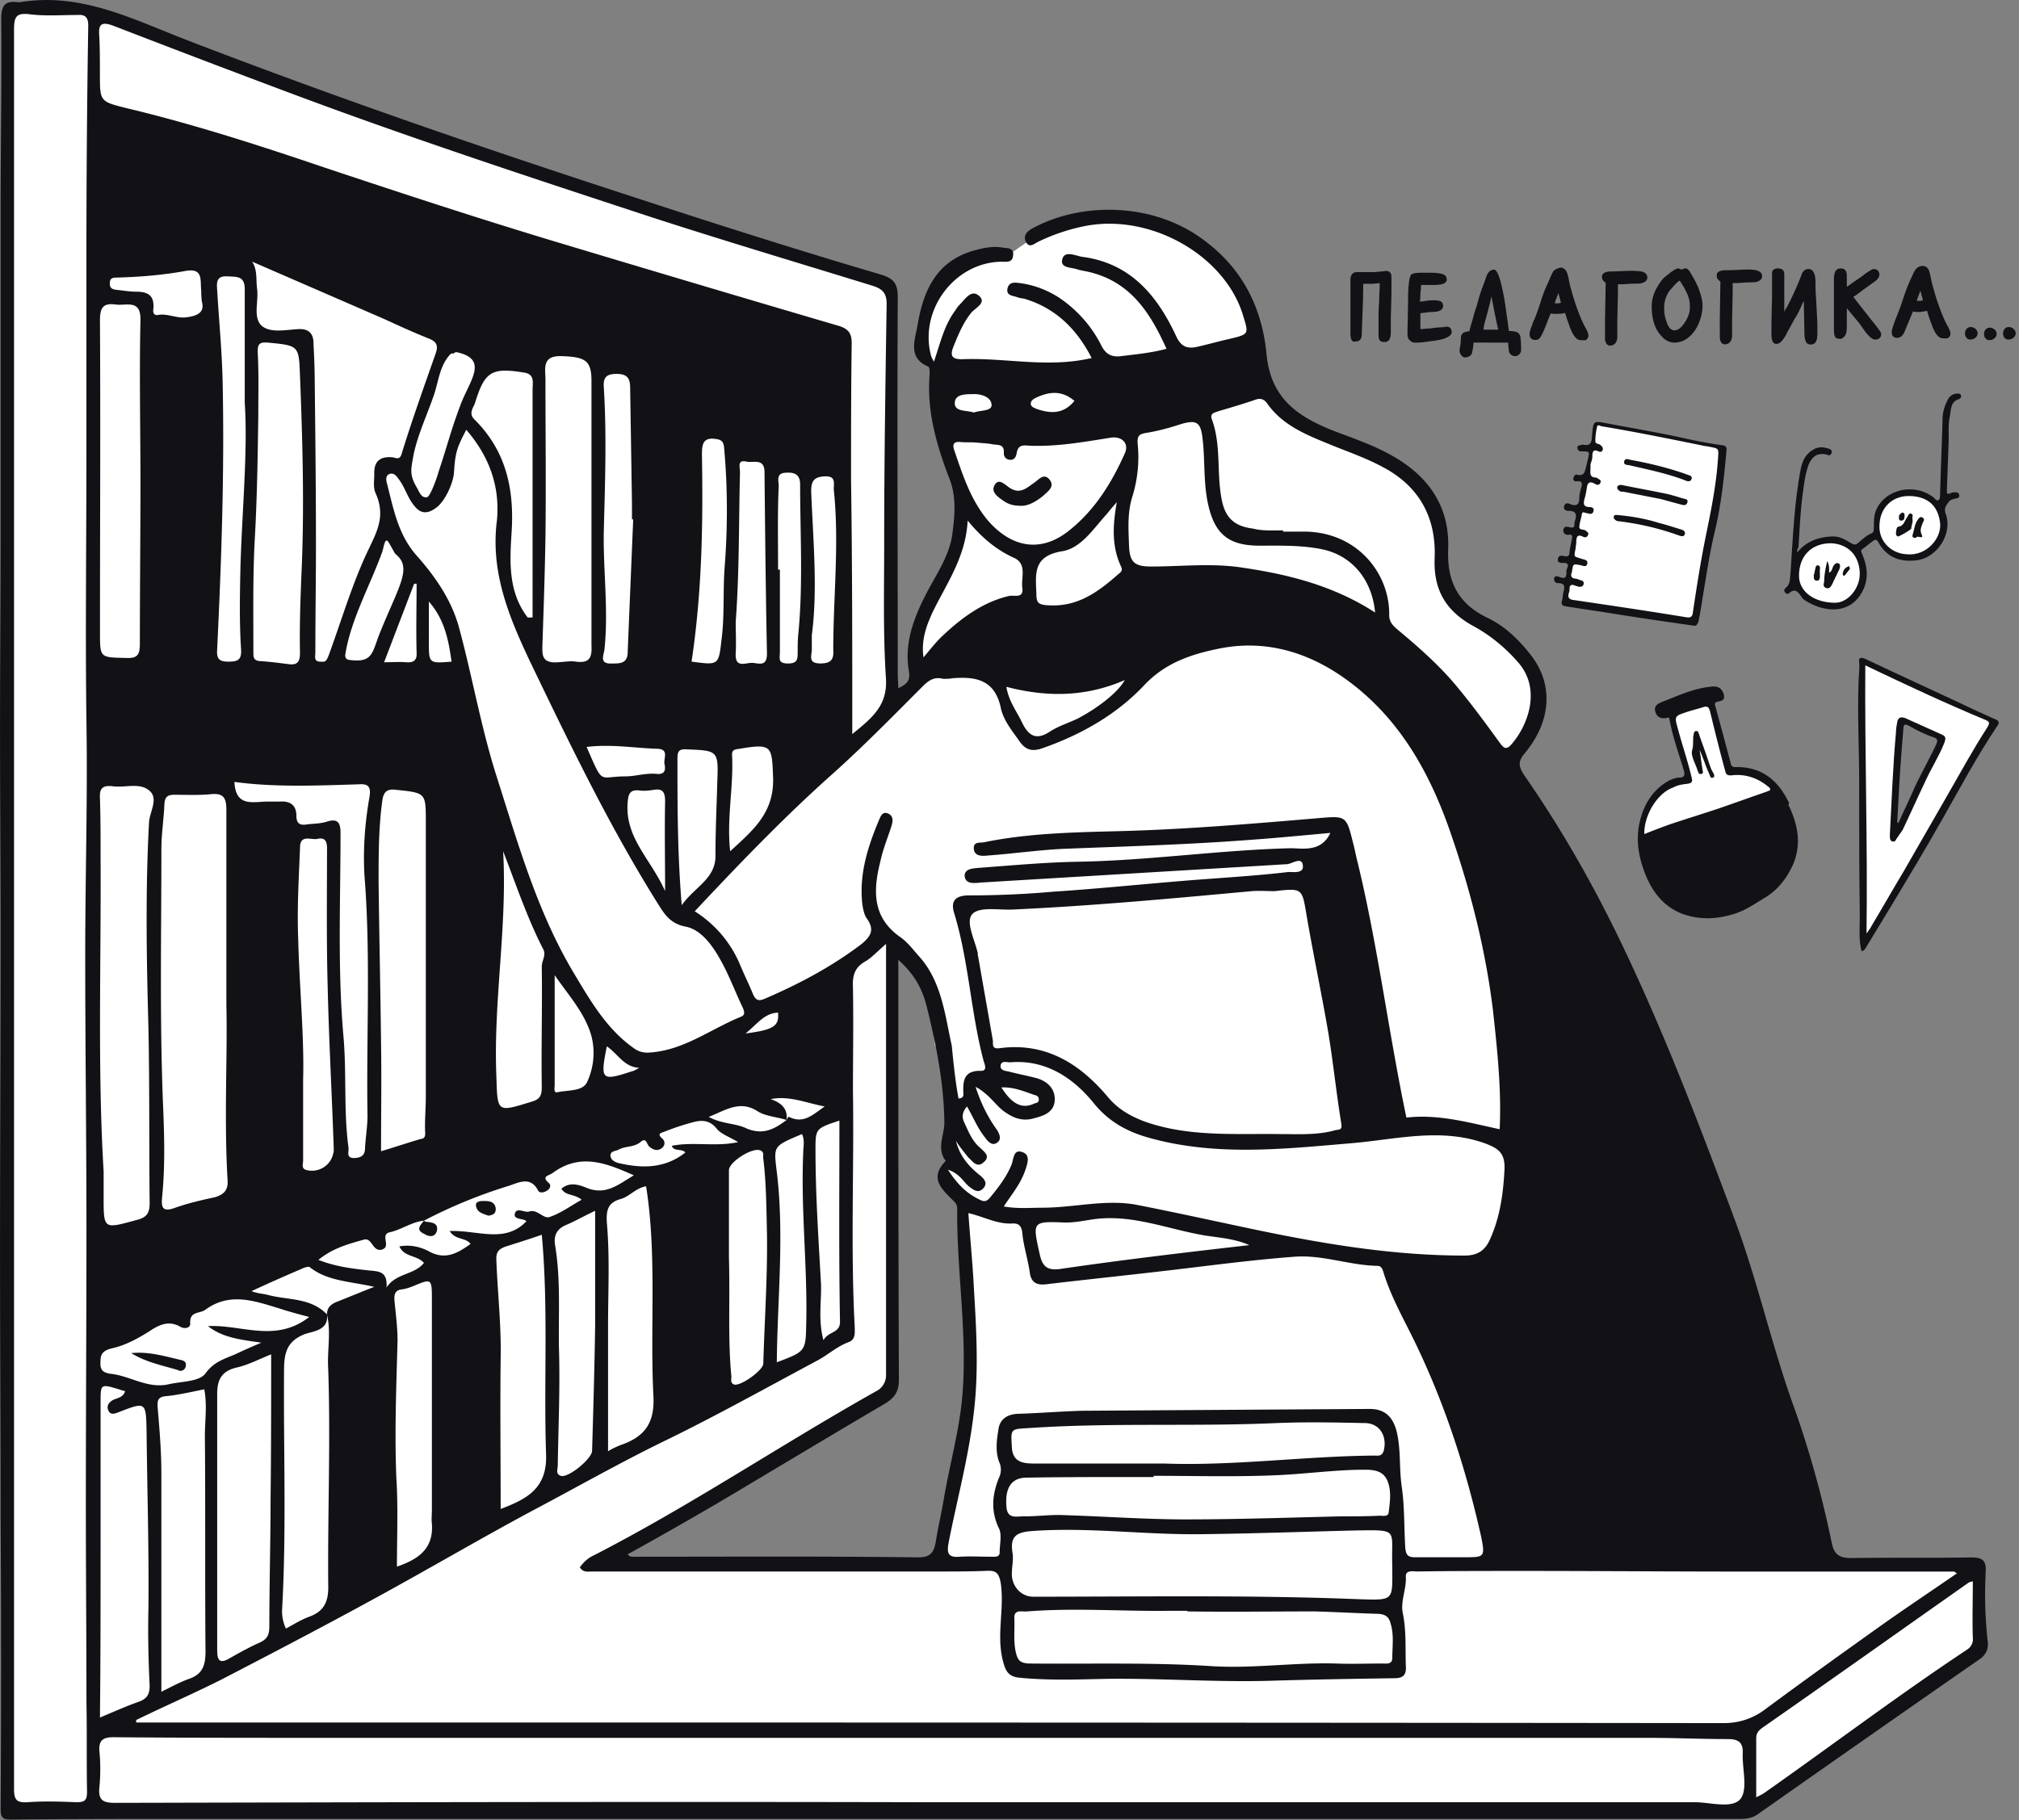
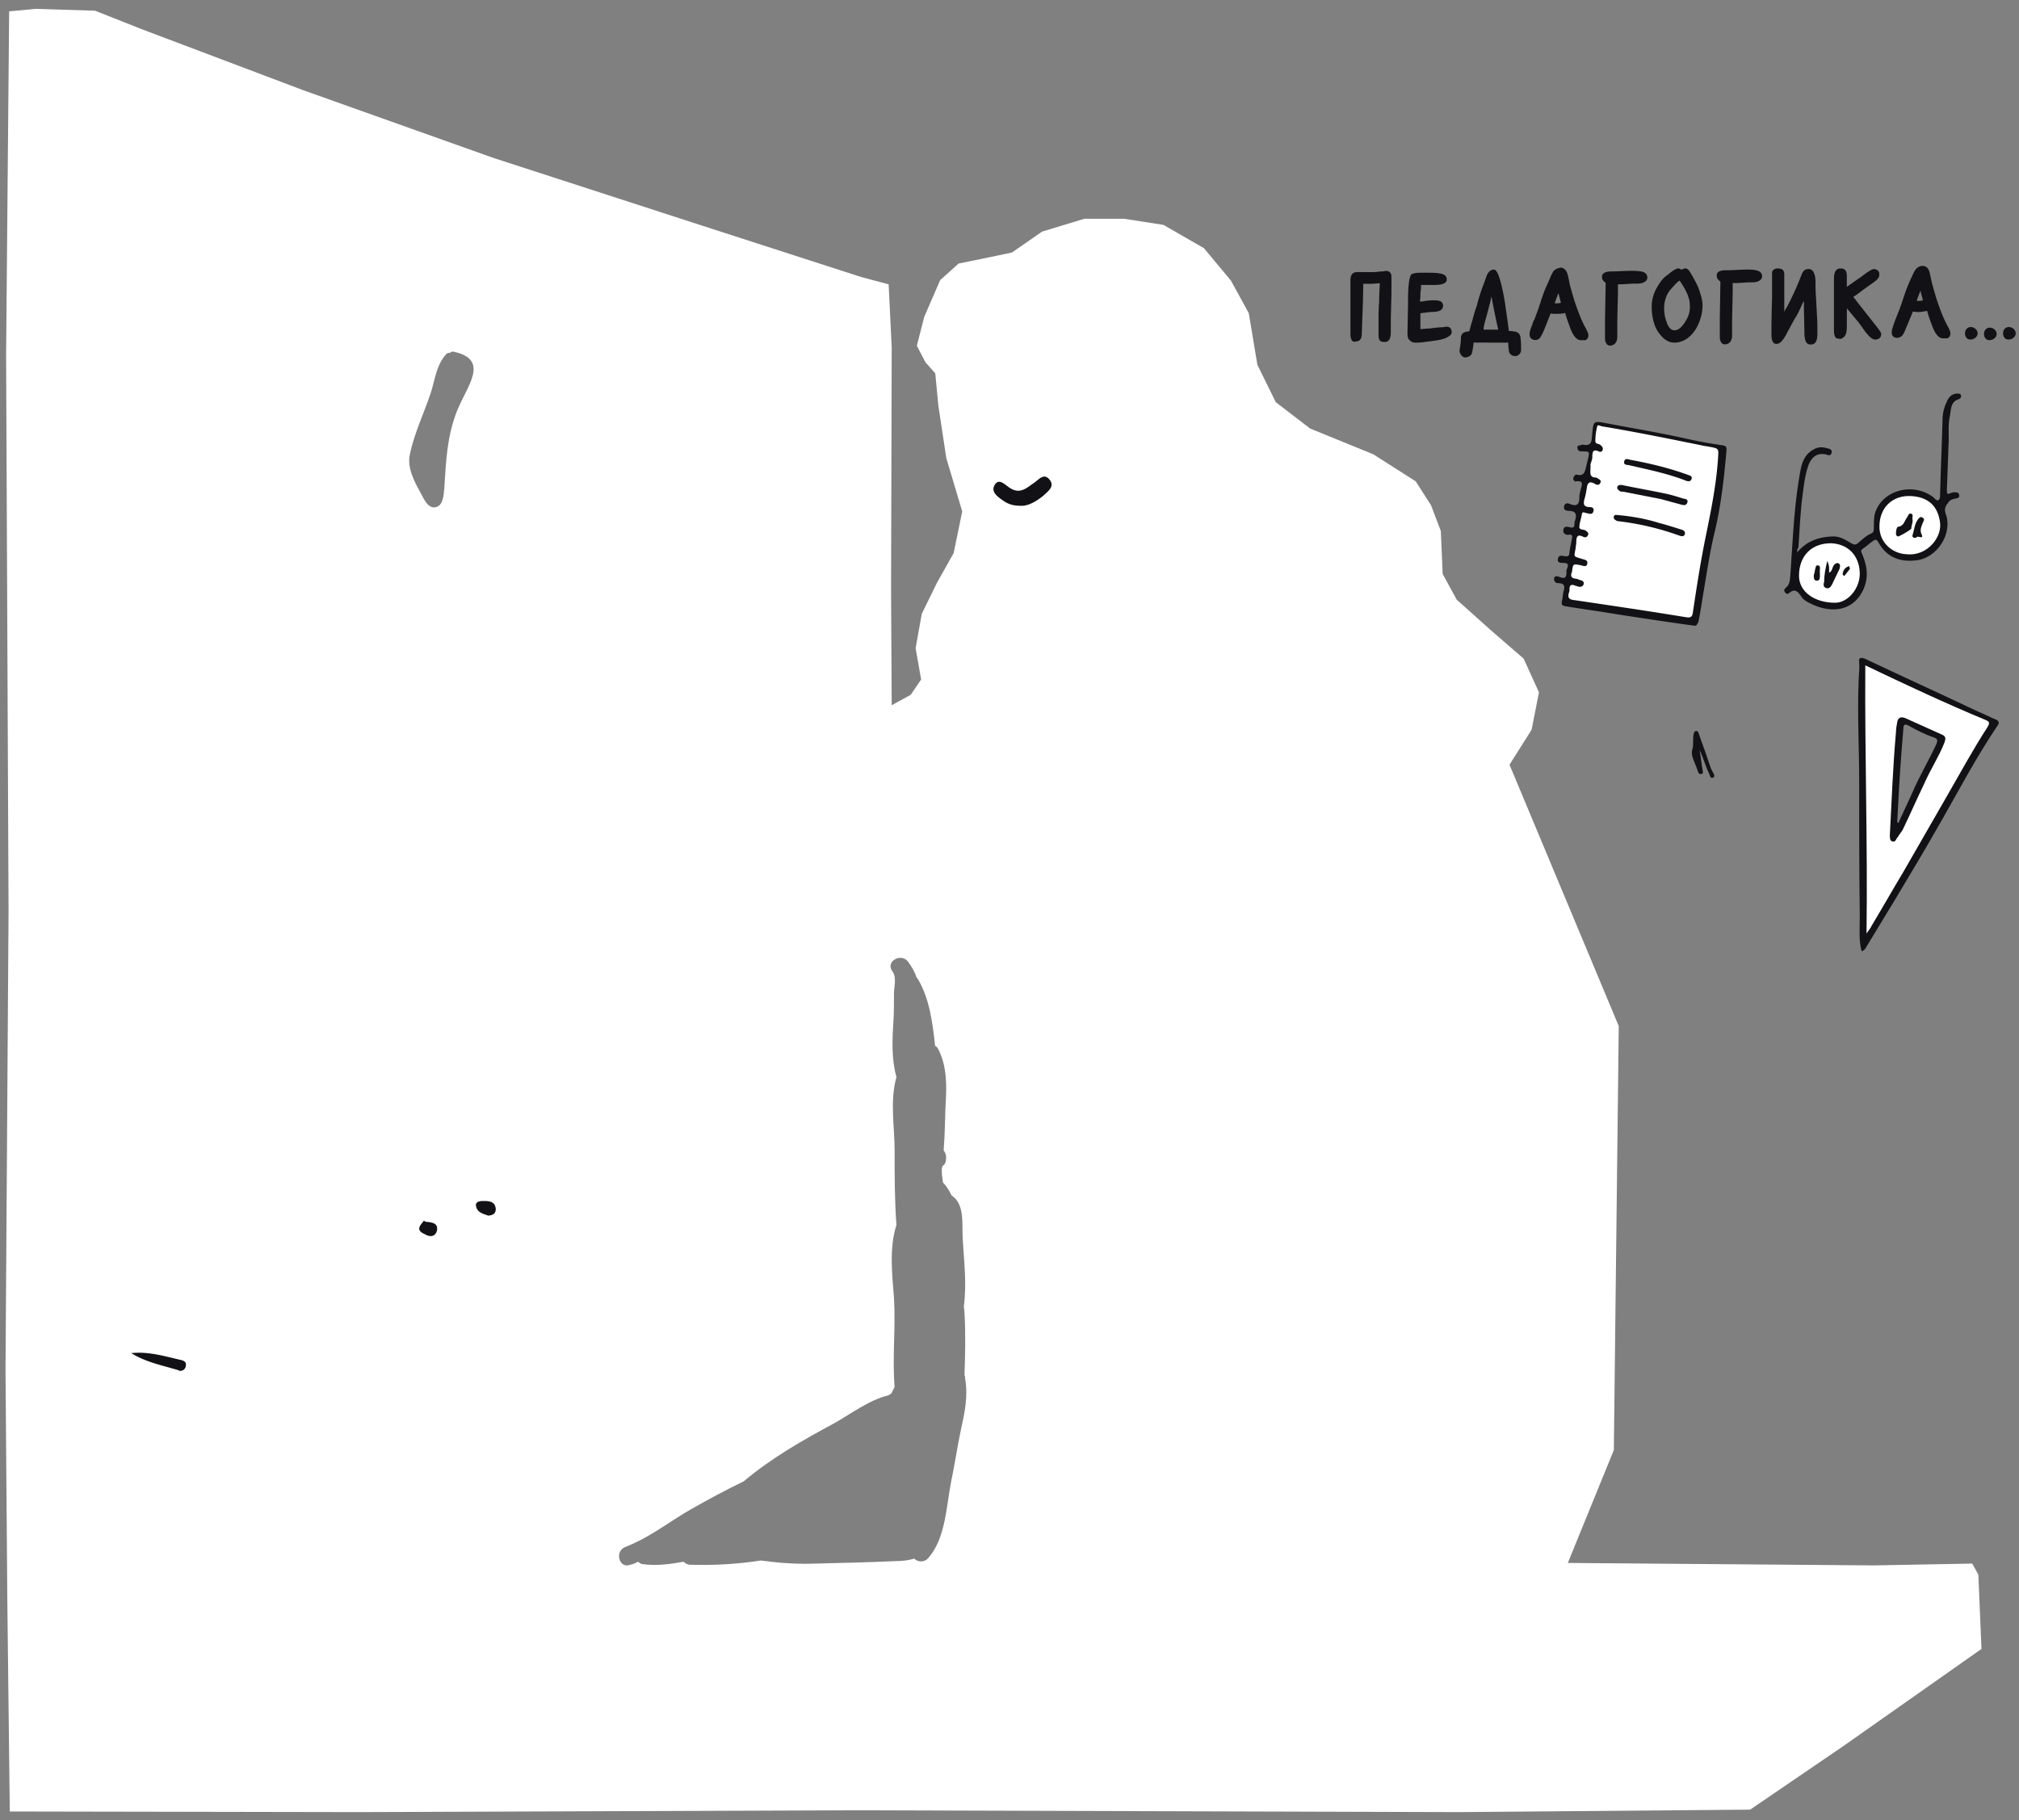
<svg xmlns="http://www.w3.org/2000/svg" width="641" height="578">
  <rect width="100%" height="100%" fill="#808080" stroke="none" />
  <g fill="none">
    <path fill="#FFF" d="M628.097 500.008l-1.948-3.507-31.176.579-97.214-.78 14.608-35.852 1.56-134.625-34.684-82.995 7.014-11.1 2.339-11.881-4.866-10.711-10.132-8.763-11.101-9.932-4.476-8.184-.58-13.639-3.117-8.184-4.865-7.593-13.44-8.574-20.064-8.183-10.911-8.373-5.846-11.88-2.728-16.368-5.645-10.322-8.573-10.321-12.86-7.405-12.47-1.948h-12.66l-13.44 4.086-9.542 6.625-7.404 1.559-9.542 1.948-5.845 5.256-5.067 11.69-2.338 9.153 2.728 5.256 3.118 3.507.968 10.132 2.528 16.757 5.066 16.947-2.728 13.25-5.255 9.352-4.866 9.932-1.948 10.912 1.748 9.932-3.307 4.865-6.035 3.307-.2-36.431.2-77.15-.969-20.064-8.762-2.338-50.65-16.368-66.05-21.433-60.202-21.434-51.04-19.284-15.254-6.035-18.895-.579-8.373.78L1.937 112.7l.78 176.713-.969 145.537.58 73.642.778 66.628 111.054.2 156.448-.579 192.68.579 92.347-.78 29.417-20.063 44.036-30.976-.99-23.594zM145.125 130.416c-3.307 8.373-3.508 16.167-4.087 24.941-.189 1.948-.39 5.066-2.527 5.645-2.528.78-3.897-2.527-4.866-4.287-2.138-3.897-4.476-8.183-3.507-12.47 1.358-6.625 4.476-13.05 6.625-19.485 1.358-4.287 1.748-8.763 4.865-12.27.39-.39.78-.58 1.17-.39.39-.39.779-.579 1.358-.39 11.49 2.54 4.086 10.912.969 18.706zm159.944 323.608c-1.17 5.455-1.949 11.1-3.118 16.556-1.559 7.984-1.748 18.116-7.404 24.351-1.17 1.17-3.118 1.17-4.287 0-1.948.58-3.897.78-5.845.78-8.373.39-16.757.578-25.13.779-4.866.2-9.743 0-14.609-.58-.968-.2-1.948-.2-3.117-.389-7.405 1.17-14.998 1.559-22.402 1.359-.78 0-1.56-.39-2.138-.97-4.287.78-8.574 1.36-12.86.78-.58 0-1.17-.39-1.56-.78-.779.39-1.558.78-2.527.97-3.507 1.358-5.066-4.287-1.558-5.645.968-.39 1.948-.78 2.727-1.17 6.425-2.917 12.081-7.404 18.316-10.911 5.456-3.118 10.912-6.035 16.557-8.763 8.763-7.404 18.706-13.05 28.838-18.505 4.866-2.728 11.1-7.404 16.946-8.763.39-.2.78-.39.97-.579l.188-.2.97-1.949c-.78-9.353.389-18.895-.201-28.247-.58-7.594-1.56-15.778.779-23.182-.579-7.794-.579-15.777-.579-23.571 0-7.794-1.559-15.778.579-23.382-1.559-5.646-1.358-11.691-.969-17.337.19-3.117.19-6.034.19-9.152 0-2.338.968-5.255-.58-7.204-2.137-3.117 2.918-5.845 5.067-2.917 1.169 1.559 2.138 3.307 2.728 5.066.189.19.39.39.579.78 3.507 6.034 4.476 13.639 5.255 20.843.39.19.78.579.969.969 2.917 5.645 2.728 12.08 2.338 18.315-.19 4.476-.19 9.153-.58 13.83 0 .2.19.389.19.389.39.579.58 1.17.58 1.748v.58c0 .968-.39 1.948-1.17 2.337 0 .39-.2.58-.2.969v.39c0 1.358.2 2.728.39 3.897 1.168 1.169 1.948 2.527 2.727 4.086 4.087 2.728 3.307 8.373 3.508 13.44.39 7.203 1.358 14.418.39 21.622 0 .78.2 1.559.2 2.338.39 6.625.2 13.25 0 19.674.2.39.2.78.2 1.17.991 5.466-.178 10.922-1.347 16.178z" />
-     <path fill="#FFF" d="M142.196 109.183c-2.527 2.917-6.424 13.64-7.593 17.147-1.359 4.086-4.476 12.66-5.846 16.946-1.559 4.677 1.949 9.542 3.697 14.608 0 .19 2.917 6.625 5.456 5.456-2.339.969 3.897-1.748 4.476-2.917 1.169-1.948.779-16.946 1.358-19.674.78-4.087 7.204-20.454 8.573-24.35 1.96-4.488-2.906-5.078-10.12-7.216z" />
-     <path fill="#111116" d="M631.015 520.852a136.117 136.117 0 01-.58-21.823c.201-3.697-1.168-4.476-4.676-4.476-12.66.2-25.33 0-37.99.2-3.897 0-5.456-1.17-6.235-4.866-2.917-14.218-6.814-28.448-11.691-42.277-7.405-20.264-11.88-41.308-19.485-61.372-11.101-29.807-22.403-59.424-36.242-88.061-8.763-18.116-18.706-35.463-30.197-52.02-1.748-2.728-2.138-4.286.2-7.014 8.574-10.322 9.153-22.213 1.56-31.566-3.697-4.677-8.184-8.963-13.64-11.49-9.152-4.477-12.66-11.491-12.27-21.624.579-14.608-7.204-24.35-19.674-30.786-5.256-2.728-10.912-4.676-16.557-6.814-11.301-4.476-20.064-10.132-21.434-24.35-1.358-14.42-7.404-27.08-19.874-36.243-15.978-12.08-38.97-12.27-54.547-3.697-1.748.97-2.918 2.339-1.949 4.287 1.17 2.138 2.728.39 4.086-.19 4.866-2.337 10.133-4.085 15.588-5.065 20.655-3.508 43.257 9.742 49.092 28.058 1.948 6.425 2.338 6.425-4.287 7.983-3.507.78-6.814 1.749-10.322 2.528-2.917.579-4.865 0-6.424-3.307-6.035-13.05-14.608-23.382-30.007-25.33-2.138-.39-5.645-2.138-6.235.968-.58 2.728 3.117 2.338 5.066 3.118.78.19 1.748.39 2.728.579 13.64 2.917 20.064 12.86 25.33 24.551-5.066 1.358-9.742 1.748-14.419 2.338-2.917.39-4.865-.579-6.235-3.307-3.117-6.235-7.794-11.49-13.64-15.387-3.696-2.339-7.793-3.897-12.08-4.476-1.559-.19-3.507-.58-4.086 1.558-.58 2.528 1.748 2.339 3.117 2.918.58.189 1.359.39 1.949.39 10.132 2.917 16.946 9.742 21.623 18.894-14.03 3.307-27.469-.189-41.108.39-2.917 0-4.087-.78-2.728-4.086 1.559-3.897 3.117-7.594 5.645-10.712 1.358-1.558 4.866-3.117 2.527-5.255-2.527-2.338-4.476.969-6.235 2.728-.78.78-1.169 1.559-1.748 2.338-3.307 4.677-4.476 10.132-6.424 15.778-.39-.78-.78-1.359-.97-2.138-3.696-14.42 7.595-29.417 22.403-29.618 1.559 0 3.507.39 3.697-1.948.39-2.528-1.949-2.338-3.307-2.528-3.307-.579-6.625.19-9.932 1.17-11.691 3.696-15.388 13.25-17.147 23.771-.78 4.476-3.117 10.133 3.508 12.86.39.19.39 1.56.39 2.339-.97 11.69 2.137 22.402 6.234 33.124 2.339 5.846 1.749 11.88.97 17.726-.97 7.204-5.457 13.25-8.574 19.485-3.897 7.594-6.625 15.388-5.256 23.772.58 3.117-.39 4.287-3.307 5.645l-.189-4.086c0-39.94-.2-79.878 0-119.817 0-4.086-.78-6.034-5.255-7.404-26.5-7.794-52.8-16.167-78.91-24.74-47.342-15.388-94.296-31.566-140.86-49.481C42.668 6.369 25.91-2.594 6.236.724h-.39C1.76.144.39 1.504.39 5.979.579 26.043.2 45.918.2 65.793V169.24c0 20.655-.189 41.309-.189 61.952 0 22.213.19 44.426.19 66.627 0 33.125-.19 66.439-.19 99.552 0 28.248.19 56.496.19 84.755.189 30.786.189 61.372 0 92.147 0 2.917.578 3.507 3.306 3.507 18.706-.2 37.412-.2 56.106-.2h493.105c1.949 0 3.897-.39 5.456-1.559 23.571-16.556 46.953-32.924 70.525-49.291 2.126-1.593 2.705-3.541 2.316-5.88zM484.12 498.839c22.992 0 46.174.2 69.166.2h67.017c.2 0 .39.19.97.58-8.185 5.645-16.368 11.1-24.352 16.757-12.27 8.762-24.55 17.536-36.632 26.5-3.897 2.917-8.373 4.286-13.049 4.286-166.77-.2-333.54-.2-500.309-.2h-3.696v-.78c8.762-4.286 17.725-8.183 26.688-12.66 16.557-8.573 33.314-17.336 49.682-26.299 16.757-9.152 33.314-18.895 50.07-27.858 13.25-7.014 26.3-14.419 39.75-21.043 16.947-8.184 33.314-17.337 50.071-26.3 3.307-1.748 6.235-4.476 9.932-5.845 2.138-.78 1.948-2.728 1.948-4.476-1.358-25.13-.189-50.071-.579-75.012 0-11.101.19-22.013 0-33.125-.2-3.897.58-6.424 4.087-8.373 1.948-1.169 3.696-3.117 6.424-5.455v136.952a5.63 5.63 0 01-3.117 5.066c-30.197 16.946-59.034 36.431-89.81 52.208-1.748.78-3.117 2.138-4.286 3.697.968 1.748 2.527 1.358 3.897 1.358h109.494c5.256 0 10.322 0 15.588-.2 3.118-.2 4.087.579 4.677 4.086 1.169 8.373-1.559 16.557.78 24.941.779 2.917 1.747 4.476 4.865 4.866 9.353.968 18.895.579 28.248.39 17.536-.2 35.262 1.169 52.799.578 12.86-.39 25.52-.578 38.38-.779 2.917 0 3.696-1.358 3.507-3.897-.2-5.456.2-11.1-.969-16.757-.78-3.697 1.17-7.594.969-11.49-.2-2.339 2.338-1.749 3.696-1.749 11.302-.167 22.792-.167 34.094-.167zM76.348 179.708c-.19 8.762-.39 17.726.19 26.5.189 3.306-.97 3.896-4.087 3.896-3.118 0-3.697-1.169-3.507-3.897 1.358-28.247 2.338-56.306 1.748-84.554-.19-9.931-1.17-19.674-1.748-29.617-.19-2.527-.19-4.476 3.307-4.287 2.917.19 5.455-.189 5.455 4.087v36.042c.98 15.209-.78 33.325-1.358 51.83zm96.824-59.224c0-3.307-1.17-7.404 4.676-7.404 7.984.19 9.932 1.358 9.932 7.794v83.975c.19 3.697-.39 5.846-4.866 5.255-2.338-.39-5.066.39-7.593.19-3.507-.39-3.118-3.118-3.118-5.456.39-11.301.78-22.792.969-34.294.2-16.746 0-33.303 0-50.06zm18.516 48.513c.39-15.388.969-30.787 0-46.174-.189-3.118.969-4.087 4.087-4.087 3.117 0 4.286 1.17 4.286 4.287.2 12.47.39 24.74.58 37.022v4.865h.389c-.58 14.03-1.17 28.059-1.748 42.088 0 3.697-2.338 3.697-5.066 3.697-4.087.189-2.528-2.728-2.338-4.287 1.369-12.47-.39-24.941-.19-37.411zm17.147 68.776c3.697.2 1.748 3.118 2.138 4.866.39 1.748.19 3.307-2.338 3.117-3.508-.39-6.815.78-10.133.78-8.573 0-6.814 3.117-12.27-9.353 7.984-.969 15.388.39 22.603.59zm2.327 45.194c-4.476-10.132-12.86-16.946-11.88-28.247.2-2.728.78-4.087 3.897-3.697 1.358.19 2.917 0 4.287-.2 3.117-.58 3.696.968 3.696 3.696-.19 9.164 0 18.127 0 28.448zm-2.717 3.318c2.339 3.697 4.087 7.015 9.353 7.984 4.677.968 8.184 5.645 10.711 10.132 2.918 5.066 4.866 10.522 7.405 15.777.39 1.17.78 2.138-.78 2.728-9.542 3.897-17.926 10.522-28.637 11.301-1.949.2-3.697-.189-5.256-1.358-8.573-6.035-13.64-14.809-18.894-23.571-11.691-19.485-17.726-40.919-24.552-62.341-5.066-15.778-7.794-31.956-12.08-47.733-2.339-8.574-7.405-15.978-13.44-22.792-6.034-6.814-7.404-15.198-9.542-23.382-.189-.969-.189-2.138.97-2.528 1.168-.39 1.948.39 2.527 1.17 2.527 3.117 2.917 6.235 5.645 9.352 1.559 1.748 3.507 2.528 6.625.19 2.728-1.949 5.455-7.794 5.645-11.302.39-6.625 1.169-8.183 3.897-13.439 7.204 8.373 10.711 17.726 9.742 28.638-2.138 16.367 3.697 30.586 10.522 45.005 12.47 25.898 24.941 51.807 40.14 76.17zm14.408-141.84c0-3.117.2-5.645 4.287-5.066 1.748.19 2.527.78 2.728 2.528 1.169 12.66 1.169 25.52.2 38.19-.579 7.594 0 15.199-.968 22.792-.97 8.373-.78 8.373-9.543 7.204 3.296-21.812 3.686-43.824 3.296-65.648zm4.877 103.839c-.2 7.594-.579 15.388-.579 23.182.2 7.593-6.625 10.132-10.711 15.977-1.359-16.367-1.359-31.365-1.359-46.363 0-2.527.39-3.307 3.118-3.118 9.72.39 9.92.39 9.531 10.322zm38.959 171.457c0 3.697-3.697 2.917-5.255 5.846-1.749-6.625-.58-12.27-.78-17.927-.78-14.029-1.748-28.247-1.748-42.477 0-6.814 0-6.814 7.594-9.353 0 21.623-.2 42.867.189 63.911zm-16.167-65.08c-.19-.2-.58.58-.78.969.38-3.686-1.748-5.445-5.066-6.614 5.846-1.17 11.101 1.17 17.147 2.338-3.696 2.528-6.625 5.645-11.301 3.307zm-4.086 15.978c-.78-6.814-.58-6.814 8.183-10.522.969 1.948.39 4.086.39 6.035-.78 17.926 1.358 35.852.969 53.767-.2 9.153 0 9.153-9.353 12.66.2-20.832 2.539-41.486-.19-61.94zm-9.743-42.466c3.697-2.918 5.846-6.425 10.322-6.625.39 4.286-1.359 5.455-10.322 6.625zm3.897 24.74c2.528 1.559 6.024 1.748 9.141 2.728-3.897 2.917-7.393 4.854-12.648 2.717-3.507-1.748-7.794-1.359-12.08-3.697 5.455-2.138 9.93-5.456 15.587-1.748zm-9.163 46.174v-27.468c0-2.728 7.794-7.594 10.132-6.236 1.169.58.579 1.56.78 2.528.968 7.983.968 15.777 1.168 23.772.2 13.828-.78 27.468-1.169 41.308 0 2.138-7.404 7.404-9.353 6.625-1.169-.58-.779-1.559-.779-2.528-1.17-11.902-.39-23.783-.78-38.001zm-13.83-33.125c-6.624 5.256-14.028 5.067-21.433 3.307-1.169-.39-2.138-.968-2.338-2.137-.19-1.749 1.748-1.56 2.728-2.138 2.138-1.17 4.866-.58 7.015-2.528 1.748-1.358 1.748 1.17 2.727 1.748.97.78 2.138 1.359 3.508.58 1.358-.78 1.559-2.339.39-3.308-1.749-1.558-.19-1.748.779-2.137a76.956 76.956 0 018.763-2.918c2.727-.779 5.455-.968 7.794 1.949 1.358 1.748 4.286 2.728 6.814 4.287-7.204 1.558-14.219-.19-21.044 1.169.59 1.937 3.129.768 4.298 2.126zm-24.94 22.213c-.19-3.696.2-6.235 4.287-7.404 2.917-.78 4.865-3.507 8.183-4.086 3.508 22.213 1.17 44.615 2.339 66.828.39 8.763-3.118 12.86-10.522 15.387-1.359.58-2.728 1.17-3.897 1.949V420.91c0-10.911.59-21.823-.39-32.735zm-15.198 39.94c-.19-10.712.579-21.624-1.17-32.346-.578-3.118.19-5.456 3.508-6.814 2.728-1.17 5.456-2.728 9.152-4.476v36.431c-.19 13.25-.579 26.5-.968 39.75 0 2.527-7.594 8.762-9.932 7.983-1.748-.579-.969-2.138-.969-3.307.19-12.481.768-24.751.379-37.222zm8.963-50.851c-2.338-.969-5.456-2.138-8.184.2 1.358 2.338 4.086 1.559 6.424 3.507-3.507 1.949-6.624 4.287-10.132 5.456-1.948.78-3.897-2.527-6.424-1.748-1.559.58-4.087-1.559-4.677.78-.39 1.948 2.918 1.358 3.697 2.338-6.814 7.204-15.588 2.728-24.35 3.117 1.747 2.918 5.065 1.949 6.624 4.087-4.086 2.917-7.983 5.255-13.25 2.338-2.917-1.559-6.235-2.138-9.353-1.559 1.56 3.507 5.646 2.728 7.795 5.255-3.118 3.897-8.763 3.118-11.88 7.795.389-5.456-2.729-5.067-6.036-5.456-5.066-.58-10.132-1.17-15.588-3.307 4.476-3.697 9.542-5.066 14.42-6.425 2.727-.78 2.727 4.087 5.845 3.118 2.917-.969-.78-4.676 2.338-5.456 3.697-.78 7.015-3.307 10.912-3.696a158.083 158.083 0 0127.078-11.101c2.917-.97 6.814-3.118 9.153 1.558.579.97 2.137.58 3.117-.189.78-.579.969-1.559.39-2.138-2.728-2.338 0-2.338 1.17-3.307 8.762-6.424 16.946-3.117 25.72.78-4.866 2.884-8.763 6.39-14.81 4.053zm-28.827 22.992c-.19-2.728.78-3.697 3.118-4.476 3.696-1.169 7.404-2.338 11.3-3.696 2.139 23.382.58 46.563 1.36 69.745.389 10.911-6.236 14.218-14.42 17.336 0-16.167-.189-32.345 0-48.123.2-10.332-.968-20.464-1.358-30.786zm-31.766 68.966c-.58-14.608 0-29.027.39-43.646 0-4.087-.58-8.373-.97-12.47-.188-2.139.19-3.508 2.528-3.698 1.17-.189 2.339-.578 3.307-.968 6.035-2.528 6.035-2.528 6.035 4.476v66.627c0 1.359-.19 2.918 0 4.287.579 7.983-4.287 11.302-11.1 13.64.01-9.743.4-19.096-.19-28.248zm-21.623-34.483c.78 22.792-.19 45.584 0 68.387.19 5.255-1.17 8.573-6.235 10.321-2.528.97-4.677 2.339-7.204 3.697-.969-2.138-1.359-4.287-1.17-6.625 1.36-25.13.39-50.07.58-75.012 0-5.456.579-9.542 6.625-11.88 2.728-.969 7.593-1.17 7.014-6.235-5.255-5.456-12.47-4.476-18.895-6.235-1.558-.39-3.117-.39-5.066-1.17a529.5 529.5 0 0115.778-7.014c.779-.39 2.338-.969 2.727-.58 5.646 4.477 12.86 4.477 20.454 6.236-4.476 1.748-8.184 3.307-11.69 4.676-1.95.78-3.308 1.749-3.308 4.087 1.37 5.845 0 11.502.39 17.347zm-38.18-13.64c4.677 3.697 10.322 4.287 16.947 5.256-3.697 1.559-6.235 2.728-8.763 3.897-3.307 1.358-6.424 2.338-8.963 5.845-1.948 2.728-7.794 2.528-11.88 3.508-6.425 1.358-11.88-2.528-17.726-3.307-3.897-.39-3.897-1.949-3.697-4.866.19-2.338 2.138-2.917 3.697-3.307 4.287-.968 8.184-3.117 11.88-5.456 2.917-1.948 6.035-3.507 9.743-1.358 1.358.78 3.307.39 3.117-1.169-.189-3.897 3.118-2.917 4.866-4.287 7.794-5.645 15.588-2.728 23.382-.39 2.917.97 5.846 1.749 9.542 2.728-10.722 8.362-21.623 2.316-32.145 2.907zm20.064 8.964c0 15.588 0 30.786-.189 45.973 0 13.44-.39 26.89-.39 40.329 0 2.728-.579 4.086-3.117 5.255-3.118 1.358-6.235 3.118-9.353 4.866-4.086 2.527-4.086-.39-4.086-3.118v-80.857c0-4.287 1.358-7.015 5.845-8.184 3.686-.757 7.393-2.706 11.29-4.264zm-20.843 94.296c0 4.287-.78 7.204-5.255 8.763-2.728.968-5.256 2.338-8.763 4.086v-69.356c0-7.014-.579-13.828-1.17-20.843-.188-2.527.19-3.507 2.918-3.697 3.897-.39 7.794-1.358 11.88-2.137.969 5.066.19 9.931.19 14.808.2 22.781 0 45.584.2 68.376zm38.77-211.585c.39 17.336 1.358 34.683 1.948 52.02 0 .578 0 .968-.19 1.558-.778 3.697-4.475 6.035-8.183 5.256-2.138-.39-1.358-1.949-1.358-3.118v-25.72c.39-13.44-1.17-29.027-1.559-44.616-.39-9.542.19-19.284.579-29.027 0-4.286 3.507-2.338 5.456-2.728 2.338-.579 3.117.58 3.117 2.918-.01 14.43-.2 29.038.19 43.457zm28.247-105.598c.19 2.728-1.169 3.307-3.507 3.118-2.138-.19-3.897 0-6.814 0l9.542-24.941h.78c0 7.215-.201 14.419 0 21.823zm2.728 152.752c0 1.948-1.169 1.558-2.137 1.948-3.897 1.17-7.984 2.528-11.88 3.697 0-11.691.189-22.993 0-34.294-.19-17.147-.58-34.093-.78-51.24 0-8.573 0-17.147 1.169-25.72.39-3.118 1.748-3.897 4.476-3.508 9.353.97 9.353.97 9.353 10.133v87.482c-.011 3.897-.401 7.605-.2 11.502zM120.774 200.55c-2.728 6.625-2.138 10.132-10.132 8.963-.97-.189-1.17-1.169-.97-1.948 1.749-10.912 7.984-22.013 11.692-32.345.39-1.17.78-4.087 1.559-3.508.39 0 2.338 4.087 2.728 4.287 5.244 4.298 1.158 9.754-4.877 24.551zm15.387 3.318v-12.86c5.067 5.846 6.236 12.27 7.204 19.095-7.204.58-7.204.58-7.204-6.235zm23.572 66.439c4.086 10.522 7.593 21.043 12.66 30.975 1.169 1.949-.39 3.697-.39 5.645.19 12.66-.19 25.52 0 38.191 0 2.527-.39 3.897-3.118 4.676-11.301 3.508-10.911 3.508-11.301-8.183-.969-23.772 3.518-47.544 2.149-71.304zm16.367 74.22v-34.872c3.897 5.645 8.373 10.711 10.711 16.557 2.339 5.456 2.138 11.88-.39 17.336-1.358 3.118-6.234 2.528-9.541 3.307-1.17.212-.78-1.548-.78-2.327zm16.557-12.27c3.507 2.34 5.456 6.626 10.321 6.815-.779.39-1.558.969-2.527 1.17-9.542 3.117-9.932 2.727-7.794-7.984zm-23.571-208.656v72.473h-1.56c-6.424-8.373-5.644-18.316-5.065-27.669.78-13.439-1.949-25.33-11.691-35.073-2.138-1.948-.58-3.696 0-5.255 3.117-10.132 5.255-11.49 15.777-9.743 3.318.59 2.539 3.318 2.539 5.267zm-22.993 5.255c-3.117 8.373-3.897 12.081-6.814 20.844-.78 2.728-2.728 7.983-3.697 8.183-1.948.39-2.527-1.948-3.507-3.507-2.138-3.897-1.559-5.456-.78-9.932 1.36-6.625 4.477-13.049 6.626-19.485 1.358-4.286 1.748-8.762 4.865-12.27.39-.39.78-.579 1.17-.39.39-.39.779-.578 1.358-.39 9.943 2.34 3.708 8.964.78 16.947zm-7.794-16.556c-3.696 10.522-7.404 20.843-10.711 31.565-.579 2.339-1.748 1.56-2.917 1.359-3.897-.39-6.035 1.169-5.846 5.456 0 1.948-.39 4.086.39 5.845 3.507 7.794.19 12.66-3.118 19.875-4.476 9.742-7.983 21.433-11.69 31.566-.97 2.527-1.359 2.137-2.729 2.137-2.137 0-1.558-1.748-1.558-2.917 0-11.301.189-22.792.189-34.093 0-17.336-.19-34.683-.39-52.02 0-3.897-.189-7.983-.39-12.08 0-3.118-1.558-4.677-4.865-4.476-3.897.189-8.963 1.358-11.691-1.17-2.728-2.727-.78-7.793-1.359-11.69-.39-2.918.19-5.846-1.558-8.574l41.698 18.116c4.676 2.138 9.352 4.286 14.218 6.235 2.528.969 3.307 2.138 2.327 4.866zm-43.056 95.075c0 2.918-.969 3.897-3.697 3.508-3.117-.39-6.035-.78-9.152-.969-1.949-.19-1.949-1.358-1.949-2.728 0-11.69-.189-23.382.39-35.073.78-13.25.969-26.5 1.17-39.75 0-6.814.188-13.828-.19-20.653 0-2.528.579-3.118 3.307-2.918 9.932.969 9.742.969 10.132 10.712.78 20.064 1.358 39.938.579 59.813-.39 9.353-.78 18.706-.59 28.058zm18.316 41.687c2.917-.2 4.476.19 3.696 4.287-1.558 8.963-2.137 18.116-1.358 27.079 1.748 24.55.39 49.291.78 73.842 0 3.307-.58 6.815-.78 10.133 0 2.137-.78 3.117-3.118 3.307-3.117.2-1.948-1.949-2.137-3.307-1.56-11.491-.58-23.182-1.56-34.873-1.948-21.623-.968-43.446-.968-65.069 0-3.307-.969-4.676-4.476-3.507-1.948.579-3.897.579-5.845.78-2.138.389-3.697.2-3.697-2.729 0-3.117-1.748-4.676-5.066-4.476h-3.897c-4.676 0-10.322 1.949-10.711-6.235 13.027 1.748 26.087 1.158 39.137.768zm-41.687 7.995v62.151c.39 16.368-.78 36.042.39 55.717.189 3.117-1.359 4.476-4.087 5.255-4.476.969-8.762 1.948-13.049 3.507-3.507 1.17-3.897-.39-3.697-3.117.97-9.542.78-18.895.39-28.449-1.169-27.468-.579-55.137-.579-82.605 0-4.676.78-9.542.969-14.419.19-2.138 1.169-2.728 3.117-2.728 3.897 0 7.794.2 11.691-.19 3.875-.389 4.855 1.17 4.855 4.878zM58.622 100.81c-2.917.19-5.645-1.358-8.573-.78-1.17.19-1.56-.779-1.359-1.948.39-4.287-1.748-5.456-5.455-5.456-2.138 0-4.087-.39-6.236-.579-1.169-.189-2.137-.39-2.137-1.948 0-1.359.39-1.949 1.948-1.949 7.404-.189 14.809-.78 22.213-2.137 5.645-.97 4.476 3.117 4.866 6.235 0 .78 0 1.748.189 3.507.969 3.296-1.17 4.665-5.456 5.055zM36.8 96.713c3.507.39 7.983-1.748 7.794 5.066-.39 17.147 0 34.293 0 51.43 0 16.945-.19 34.092-.19 51.24 0 3.506-.779 4.676-4.475 4.475-8.184-.19-8.184 0-8.184-7.983-.011-33.114.19-66.038-.011-99.162 0-4.087.968-5.645 5.066-5.066zm-1.17 152.94c3.898.58 8.374-1.169 11.491 1.17 3.508 2.527.39 6.814.19 10.321-1.17 21.623-.78 43.446-.19 65.069.39 18.706.19 37.21.39 55.916 0 3.118-.969 4.476-4.086 5.256-10.711 2.917-10.522 3.117-10.522-7.794v-7.594c-1.949-32.345-.78-65.848-.969-99.362 0-6.236 0-12.66-.19-18.895-.2-2.917.38-4.476 3.887-4.087zm-3.696 239.444V445.26c0-5.846 0-5.846 5.846-4.086.579.2 1.169.39 1.948.579-.579 1.948-2.338 2.137-3.696 2.728-1.56.779-2.339 2.137-1.56 3.507.58 1.358 1.95.969 3.308.39 8.573-3.307 8.573-3.307 8.762 6.424.19 18.706.78 37.411.58 56.106-.19 8.184 0 16.367.39 24.35 0 2.728-.78 4.087-3.308 5.067-3.897 1.358-7.794 3.117-12.47 5.066.2-19.084.2-37.59.2-56.295zm253.272-178.661v-5.645c5.256 4.676 7.794 9.542 9.153 15.387 2.917 11.88 5.255 23.571 5.455 35.853.19 4.086-2.527 8.183.19 12.27.2 0 .2.39.2.39-5.645 5.845-.579 9.352 2.917 13.049.58.579.78 1.358.78 2.138-.2 19.284 3.117 38.58 1.748 57.865-.78 11.3-3.897 22.212-5.846 33.313-.779 4.866-1.948 9.743-2.728 14.609-.579 3.117-1.558 4.865-5.455 4.865-30.007-.39-60.003-.2-90.01-.2-.78 0-1.559.2-2.338-.78 9.542-5.255 19.095-10.71 28.448-16.167 17.726-10.521 35.463-21.233 53.378-31.755 3.117-1.948 4.286-3.897 4.286-7.593-.178-42.656-.178-85.122-.178-127.6zm26.1 62.93c-3.697-2.916-6.626-6.234-7.795-11.1 1.17 1.948 2.528 3.507 3.897 5.255 1.358 1.17 2.728 3.508 4.866 1.559 2.338-1.948.2-3.307-1.17-4.676-2.527-2.138-3.696-5.256-5.065-8.184-.78-1.748-.39-3.307.968-4.866 1.949 3.307 3.307 6.814 5.645 9.743.969 1.358 2.339 2.917 3.897 1.748 1.56-.969.78-2.917-.189-4.287-2.917-4.086-5.066-8.573-6.625-13.439 4.086 2.138 6.035 5.456 8.763 7.594 3.117 2.338 6.235 3.507 9.932 2.338 3.117-.78 6.235-1.949 6.424-5.645.2-3.697-2.338-6.035-5.645-7.015-2.917-.78-6.035-1.358-8.963-2.138-1.17-.2-2.917-.39-2.528-2.137.39-1.359 1.949-.78 2.918-.78 11.301-.969 20.064 4.866 26.689 13.05 5.066 6.235 11.3 9.352 18.895 11.3 20.843 5.457 41.697 3.118 62.54 1.36 14.22-1.17 28.45-5.067 42.668 0 4.086 1.558 6.424 2.916 6.235 8.183-.39 7.594-1.359 14.998-4.476 22.012-1.559 3.697-3.897 5.456-8.184 5.456-22.213 0-43.646-3.507-65.27-7.983-13.049-2.728-26.11-5.645-39.159-8.184-9.742-1.748-19.674.969-29.617.969-3.897 0-7.794.39-12.27-.39 2.528-3.897 5.256-7.014 6.814-11.49.78-2.339 1.748-5.066-1.169-5.846-2.527-.78-2.527 2.138-3.117 3.897-1.56 3.897-4.087 7.204-6.815 10.522-.779.969-1.558 1.559-2.917.969-4.286-1.949-7.404-4.866-10.522-9.743 3.897 1.359 4.866 3.897 6.815 5.456 1.358.969 2.727 2.138 4.286.579 1.581-1.559.613-2.917-.757-4.086zm3.896-43.056c-1.559-8.963-3.117-17.725-4.676-26.689-.2-.39 0-.968-.2-1.358-.97-4.086-3.898-9.742-1.56-12.08 2.339-2.339 8.373-1.17 12.66-1.36 25.33-1.168 50.65-3.506 75.98-5.845 2.339-.189 4.866 0 7.205 0 8.762-.968 8.762-.968 10.132 7.204 2.138 12.66 4.866 25.33 7.014 37.99 1.56 9.543 2.528 19.096 4.087 28.638.39 2.338-.969 1.748-2.138 2.138-5.645 1.559-11.691 1.169-17.336 1.169-14.608-.19-29.228.969-43.257-4.086-4.476-1.748-8.184-3.897-11.301-7.594-8.963-10.711-19.875-17.537-34.483-15.588-2.706.379-1.926-1.559-2.127-2.539zm2.728 14.998c3.697-.2 7.015 1.17 10.322 2.338.779.19 1.558.39 1.558 1.56 0 1.168-1.169.968-1.748 1.358-3.696 1.57-6.814.01-10.132-5.256zm7.605 123.914c10.911-.2 21.623-.2 32.534-.2h8.184v-.39c12.86 0 25.91.39 38.97-.19 9.353-.39 18.706-1.747 28.058-1.747 3.118 0 5.846.39 7.204 3.507 1.359 3.307.78 6.814.39 10.132-.2 1.358-1.948.969-2.917.969-4.086.2-7.983.2-12.08.2-16.368.39-32.925.969-49.482.969-12.86 0-25.91-.969-38.77-1.359-4.086-.189-7.983.39-12.08.39-2.338-.2-5.846 1.359-6.035-3.307-.412-5.667 1.537-8.785 6.024-8.974zm1.559-15.777c25.91-1.748 52.019-.39 78.129-1.56 9.353-.389 18.706-.2 28.058 0 4.677 0 7.204 4.087 6.035 8.764-.579 1.948-1.948 1.558-3.117 1.558-22.213.2-44.226 3.307-66.439 2.528h-41.108c-3.507 0-7.204-.19-7.404-5.256-.39-6.034-.39-5.645 5.846-6.034zm-5.657 39.549c-.78-5.066 1.17-6.425 6.035-6.814 18.505-1.359 36.821 1.358 55.326.968 15.978-.2 31.756-.78 47.733-1.169 13.83-.2 11.101-.39 11.49 10.912 0 11.49.97 11.301-10.91 10.911-34.294-1.358-68.577-.779-103.06-.779-3.897 0-6.814-3.307-6.814-7.204.011-2.35.59-4.687.2-6.825zm.59 20.643c0-2.728 2.528-1.748 4.087-1.949 14.998-1.169 30.007 0 45.005-.189h5.845v.19c13.64.2 27.079 0 40.529 0 6.814.2 13.44.578 20.264.779 1.949.2 3.118.779 3.697 2.917 1.17 3.696.579 7.404.579 11.1 0 2.139-1.948 1.749-3.307 1.749-4.866 0-9.742.2-14.608 0-13.44-.39-26.89 1.748-40.329.78-19.095-1.17-38.19-.58-57.274-.78-2.339-.2-3.307-.78-3.897-3.118-.98-3.685-.401-7.582-.59-11.48zm112.802-66.238c-30.397.189-60.982.39-91.368.579-6.814.2-13.64.78-20.454.968-3.307.2-5.645 1.749-6.035 5.067-.579 3.507-.968 6.814.2 10.132.78 1.559.78 3.507 0 5.066-2.137 5.255-2.727 10.522 0 16.167.97 1.948.201 5.066.201 7.593 0 1.56-1.559 1.359-2.527 1.359-3.307 0-6.814-.2-10.132 0-4.087.39-4.087-1.559-3.508-4.677 2.728-13.828 6.425-27.468 7.984-41.308 1.558-13.05.779-26.3 0-39.36-.39-7.794-1.17-15.387-1.748-23.771 5.066 1.169 8.963 3.507 13.828 3.307 2.138-.19 3.118.779 3.307 3.117.39 4.086 1.748 8.184 2.338 12.27.39 3.307 2.138 4.287 5.256 3.897 13.25-1.559 26.299-2.917 39.549-4.476 13.25-1.559 26.3-3.307 39.549-4.287 8.763-.579 17.147 2.728 25.91 2.918 1.169 0 1.558.579 1.948 1.748 2.527 8.373 6.814 15.588 10.522 23.382 9.353 19.485 15.978 40.139 20.654 61.172 1.17 6.034.969 6.235-5.066 6.235h-15.978c-2.338 0-2.917-.78-3.117-3.118-.39-6.424-.19-13.25-1.17-19.674-.779-5.846-.2-11.49-1.558-17.147-1.18-4.62-3.72-7.16-8.585-7.16zm-97.414-59.224c3.897.2 7.404-.779 11.101-1.169 11.691-1.169 22.402 3.307 33.704 5.256 4.676.78 9.542.968 14.418 3.117-20.453 2.338-40.328 4.677-60.203 7.594-4.476.579-5.645-1.359-6.424-5.066-2.138-9.732-2.338-10.121 7.404-9.732zm49.292-257.558c3.897-1.17 7.983-2.339 11.88-3.697 1.559-.579 2.728-.19 3.697 1.17 5.066 7.203 12.86 10.131 20.453 13.249 5.256 2.138 10.912 4.086 15.978 6.814 11.691 6.035 17.336 15.978 16.757 29.228-.39 10.321 3.897 16.946 12.66 21.622 5.255 2.918 9.932 6.815 13.829 11.302 7.404 8.373 3.307 19.875-2.138 26.11-1.748 1.948-2.528.968-3.697-.58-4.086-5.644-8.373-11.49-12.86-16.946-5.645-7.014-12.47-13.05-19.485-18.895-1.358-1.169-2.728-2.338-2.728-4.676.2-13.44-10.522-26.89-27.858-26.5h-5.845v-.39c-3.307 0-6.625.19-9.542-.578-6.425-.78-9.153-3.897-10.133-10.322-1.358-7.983 0-16.367-2.917-24.35-.78-1.982.98-2.172 1.949-2.561zm-27.079 26.688c1.559-5.255 2.138-10.911 1.559-16.367-.19-2.728.579-3.118 2.917-3.507 3.507-.58 7.204-1.559 10.711-2.728 5.256-1.559 6.425-.58 7.015 4.866.78 6.814.2 13.828 1.748 20.654 2.138 9.542 6.625 13.05 16.367 13.05 6.625 0 13.44-.19 19.875 1.168 9.353 1.949 15.777 9.542 16.757 20.064-13.25-8.573-27.468-12.08-41.887-14.218-9.743-1.56-19.485-.39-29.228-.39-5.255 0-6.814-1.358-7.014-6.625-.19-5.445-.58-10.711 1.18-15.967zm-30.786-30.975c4.086-1.949 8.183-2.528 12.27.969-3.508 4.286-7.594 4.086-12.081 2.527-.78-.39-1.559-.579-1.748-1.358-.19-1.17.78-1.748 1.559-2.138zm-20.064-1.17c2.728-.189 6.034.97 6.034 3.508 0 1.949-3.696 1.559-5.645 2.338-2.137-.78-5.845-.189-6.034-2.728-.2-3.117 3.306-3.117 5.645-3.117zm-5.846 17.727c-.579-1.749-.2-2.728 1.949-2.528 1.748.19 3.507 0 5.255.19 1.748.189 3.307.189 5.255.578 1.748.19 3.508 0 3.307 2.728v.19c0 .968.78 1.948 1.949 1.948 1.358.19 1.948-.969 2.138-2.138.39-2.527 1.948-2.527 3.897-2.338 8.762.39 17.336-1.17 25.91-2.527 3.506-.58 6.034 1.748 4.475 5.066-4.086 9.152-9.353 17.725-17.336 24.161-8.963 7.404-18.316 5.846-25.91-2.728-5.633-6.625-8.161-14.608-10.889-22.602zm52.988 37.021c.58 1.17 0 1.748-.78 2.338-6.624 5.846-13.249 10.712-22.791 9.932-2.528-.19-3.307-.78-3.307-3.307-.2-6.424-1.358-12.27 8.184-13.829 6.035-.968 9.932-7.203 14.218-11.88.78-.969 1.56-1.948 3.118-3.696-1.37 7.771-1.559 14.207 1.358 20.442zm1.17 36.042c-2.138 3.897-8.374 8.763-14.999 12.27-2.917 1.358-6.034 2.338-8.762 4.086-4.677 3.118-7.015.969-8.963-3.117-1.56-3.307-4.087-6.425-4.866-11.101 12.66 3.318 25.119 3.318 37.59-2.138zm-60.972-21.623c4.476-9.152 10.522-17.536 11.1-29.027 4.477 5.456 9.153 9.353 14.81 11.88 4.086 1.949 2.137 6.235 2.527 9.353.579 3.697-2.528 2.338-4.287 2.728-8.183 1.948-14.808 6.814-20.843 12.47-2.138 1.949-3.897 4.287-6.235 7.015-.78-5.656.98-10.143 2.928-14.419zm-3.318 23.76c1.948-1.948 3.696-3.306 6.625-2.527.968 0 1.948 0 2.917-.19 7.404-.578 13.44.39 15.388 9.354.779 3.897 3.507 7.204 5.845 10.522 1.949 2.917 4.086 3.507 7.404 2.338 12.27-4.287 23.572-10.711 32.346-20.064 6.625-7.015 14.808-9.743 23.382-11.49 14.808-3.118 28.637.968 40.718 9.742 16.946 12.27 26.689 29.806 33.314 49.291 6.235 18.116 10.911 36.632 13.25 55.716 1.358 12.47 2.727 24.941 2.137 37.801-9.932-2.137-19.485-4.865-29.617-3.696-5.645-26.89-8.963-53.968-15.388-80.657-.579-2.138-.968-4.476-1.558-6.625-2.138-8.573-2.138-8.573-11.101-7.794-20.654 1.748-41.309 3.507-61.952 4.086-14.608.39-29.416.58-43.835 3.508-1.359.39-3.697-.39-3.508 2.137.2 2.339 2.528 2.339 4.287 2.138 7.983-.579 16.167-1.748 24.161-2.138 20.064-.78 40.14-1.358 60.204-2.917 7.983-.579 15.977-1.358 24.55-2.138-2.916 6.236-8.762 4.866-12.659 4.866-22.603.579-44.804 3.897-67.407 4.287-10.522.189-21.044 1.169-31.566 1.948-1.748.19-4.476.19-4.476 2.528.2 2.728 3.118 2.338 5.066 2.138 32.346-1.949 64.88-3.897 97.414-5.846 1.56-.2 4.476-2.338 4.866.19.58 3.117-3.307 2.137-4.866 2.337-9.931 1.17-20.064 1.749-30.007 2.528-14.808 1.17-29.617 2.728-44.425 3.697a302.25 302.25 0 01-26.69 1.169c-4.475 0-5.845 1.948-4.676 5.645 4.677 15.387 5.256 31.566 9.353 46.953.39 1.17 1.17 3.118-.78 3.118-5.644-.19-5.845 3.307-5.644 7.404 0 .58-.2 1.358-1.56 1.358-.968-5.255-1.558-10.71-2.137-16.757-2.138-9.542-3.118-19.874-9.932-27.858-2.138-2.338-3.897-4.865-6.424-6.625-9.153-6.424-8.574-15.198-6.236-24.35.78-3.697 2.339-7.405 3.508-11.101.39-1.359.579-2.917-.969-3.697-1.948-.969-2.527.78-3.118 2.138-3.507 8.373-6.235 16.946-5.255 26.3.2 1.558.58 3.506 1.358 4.676 2.728 3.696 1.359 5.845-1.748 8.373-9.542 7.203-19.874 12.66-30.786 17.336-1.948.78-2.728.189-3.507-1.56-1.359-3.306-2.917-6.424-4.287-9.742-2.917-6.814-7.983-12.66-14.219-16.556 14.42-15.388 28.838-30.397 44.426-44.226 9.498-8.551 18.661-17.904 27.814-27.067zm-60.393 21.434c0-1.559 1.17-1.559 2.339-1.748 10.522-1.748 10.321-.969 10.71 9.542.201 10.912-6.424 16.368-13.639 22.993-1.169-10.522 1.17-20.655.59-30.787zm1.17-42.076c1.169-15.778.968-31.755 1.358-47.533 0-1.558-.969-4.086 2.138-3.307 2.137.39 5.645-1.169 5.645 3.307.2 19.096.39 38.38.78 57.665 0 4.086-2.339 3.118-4.477 2.917-2.138-.19-5.645 1.949-5.456-2.917.2-3.318.012-6.636.012-10.132zm16.167-47.343c2.917-.19 4.286.968 4.286 3.696 0 15.778.969 31.755-.579 47.533-.2 1.948-.2 3.897-.2 5.845 0 2.338-.19 3.507-3.118 3.507-3.307 0-2.527-1.748-2.527-3.696v-26.11h-.58c0-8.963-.189-17.726.201-26.69-.011-1.558-.99-4.085 2.517-4.085zm7.794 5.834c0-3.307.968-4.476 4.286-4.676 3.897-.19 2.728 2.527 2.917 4.476 1.749 16.946-.189 33.703-.189 50.46.19 2.917-.39 4.476-4.086 4.476-4.086 0-2.728-2.527-2.728-4.476v-4.476c1.937-14.797.379-30.385-.2-45.784zm-230.09 73.453c.389 24.74-.39 49.292-.39 74.032 0 29.027.39 57.865.39 86.892 0 29.228-.19 58.444-.19 87.672 0 20.843.19 41.698.19 62.541.188 9.542 0 18.895.188 28.448 0 2.728-.78 3.307-3.307 3.307-5.255-.2-10.321-.39-15.588 0-3.507.2-4.286-.78-4.286-4.287V9.431c0-4.287.78-5.456 5.255-4.866 4.866.58 9.932.19 14.998.19 2.338-.19 3.307.779 3.307 3.306-.39 24.351-.58 48.512-.58 72.863v62.73c.012 28.65-.378 57.098.012 85.735zM36.208 8.262c17.147 6.625 34.483 13.25 51.63 19.674 39.159 14.809 78.908 27.858 118.647 40.919 23.382 7.593 46.953 14.608 70.335 21.823 3.118.968 4.677 2.138 4.677 5.845-.39 25.13-.78 50.461-.78 75.591 0 14.608-.39 29.228.58 43.647.389 8.373-4.477 12.27-10.712 17.336 0-27.669 0-54.358-.39-80.657 0-14.608 0-29.027.2-43.446 0-3.118-.968-4.476-3.896-5.456-29.228-8.573-58.645-17.336-87.872-26.11-25.33-7.594-50.26-15.777-75.402-24.161-20.654-7.015-41.698-13.83-62.93-18.895-8.574-2.138-8.574-2.138-8.574-10.712 0-3.897 0-7.983-.19-12.08-.378-3.897.59-4.877 4.677-3.318zm516.298 563.05c-2.728 3.118-9.542.97-14.42.97H292.61c-85.144-.201-170.478 0-255.811.2-3.897 0-5.645-.58-5.256-4.866.39-3.897.39-7.794 0-11.691-.189-3.307 1.17-4.287 4.476-4.287 22.792.2 45.584.2 68.187.2h419.073c8.373 0 16.946.39 25.33.39 3.118 0 4.866.969 4.677 4.476-.2 5.055 1.748 11.49-.78 14.608zm72.083-47.543c-22.012 14.608-42.867 30.397-64.49 45.584-.579.39-.968.579-2.527 1.358v-18.705c0-1.749.78-2.528 2.138-3.508 21.823-15.198 43.446-30.586 65.068-45.784.39-.39.97-.39 1.56-.579 0 6.246-.19 12.092 0 17.937.2 1.56-.58 2.918-1.749 3.697z" />
    <path fill="#111116" d="M324.365 160.612c-2.528 0-3.897-.39-5.456-1.358-1.949-1.358-4.476-2.917-3.118-5.255 1.359-2.339 3.307 0 4.866.968 3.307 2.138 5.456-.189 7.794-1.748 1.559-1.169 3.118-3.117 4.866-.78 1.558 2.139-.58 3.508-1.949 4.866-2.138 1.749-4.665 3.307-7.003 3.307zM155.056 386.026c-1.558-.579-3.507-.968-3.897-2.917-.39-1.559 1.17-1.748 2.339-1.748 1.948 0 3.696.19 3.897 2.528 0 1.558-.97 1.948-2.339 2.137zm-20.453 1.56c.189.189.39.389.779.389 1.748.19 3.897.39 3.307 2.917-.579 1.949-2.338 1.949-3.897.969-3.118-1.347-1.17-2.906-.19-4.276zm-92.938 42.087c5.455-.58 10.521.969 15.588 2.138.968.2 1.948.579 1.748 1.748 0 .968-.78 1.748-1.748 1.748-.19 0-.39 0-.58-.2-5.065-1.537-10.332-2.517-15.008-5.434zM441.185 86.413c-.39-.39-.969-.39-1.358-.39-.58.19-1.17.19-1.749.19-.968.19-1.948.19-2.527.19H432.255a28.116 28.116 0 00-.968-.023c-.112 0-.212.011-.301.022h-.111c-1.949 0-2.138 1.559-2.138 2.917v16.746c0 .78.19 2.929 1.737 2.35 1.425 0 1.837-1.07 1.87-2.305.145-5.333.457-10.667.457-16h2.917l2.338-.19c0 1.17-.19 3.697-.19 6.035-.2 2.138-.2 4.287-.2 4.866v4.287c0 1.748 0 2.338.2 2.527 0 .39.39.969 1.749.969 1.949 0 1.949-2.138 1.949-3.697v-3.897l.2-7.794v-.579-4.086c0-.969 0-1.748-.579-2.138zm-10.388 21.39h.1-.1zm28.325-4.065l-1.169.19c-1.358 0-2.728.2-4.086.39-1.17 0-2.138.189-2.917.189v-1.359V99.452l3.307-.39c1.169 0 3.897 0 3.897-1.949 0-1.748-1.76-1.748-3.118-1.748-.39 0-1.17 0-2.527.19-.78.189-1.359.189-1.749.189.19-.78.19-1.559.19-2.728.2-1.17.2-1.949.2-2.528h3.686c1.558 0 4.476 0 4.476-1.748 0-1.169-.78-1.759-2.528-1.948-.78-.19-2.338-.19-4.086-.19h-1.17c-2.148 0-2.928.19-3.507.58-.2.39-.579.968-.779 3.306-.2 1.56-.2 3.508-.2 5.456l-.19 9.932c0 1.17.2 1.949.98 2.338.2.39.78.58 1.559.58.39 0 1.559 0 2.917-.19l2.917-.39c1.37-.2 2.539-.39 3.508-.78.968-.389 2.137-.979 2.137-1.948 0-.779-.189-1.748-1.748-1.748zm40.696-8.362c-.78-2.538-1.169-4.097-1.358-4.676-.58-2.917-.768-3.697-.969-4.086-.2-.59-.39-.78-.78-1.17-.59-.39-.98-.578-1.558-.39-.78.19-1.748.58-2.138 1.36-.78 1.369-1.358 3.117-2.138 4.676-.779 1.748-1.169 3.117-1.558 4.086-.2.969-.59 1.748-.78 2.527l-1.358 3.697c-.39.59-.59 1.17-.78 1.949l-.2.39c-.579 1.558-.579 2.137-.579 2.527 0 1.503 1.659 2.104 2.862 1.403.256-.145.434-.401.59-.646.868-1.37 1.425-2.95 2.037-4.454.078-.2 1.147-3.062 1.27-3.04.155.034.311.067.456.078.245.045.49.045.746.045h.78c.2 0 .378-.011.567-.022.635-.011 1.236-.056 1.993-.256.39 1.525.969 3.05 1.526 4.576.98 2.728 2.149 4.086 3.507 4.086H503.326c.39-.2.968-.59.968-1.559 0-.579-.39-1.358-.78-2.137-1.358-2.339-2.527-5.456-3.696-8.964zm-4.264.758c-.58.189-.969.189-1.359.189h-.579c.2-.969.78-2.138 1.17-3.307 0 .19.567 2.149.768 3.118zM517.756 86c-2.071.011-4.154.19-6.224.19-1.749 0-2.918.59-2.918 1.558 0 .59 0 .98.58 1.548.189.19.378.39.578.58l-.2 11.49V107.792c.2 1.558.98 1.948 1.559 1.948.78 0 2.338-.39 2.338-2.918v-4.865l.2-8.963v-2.728h.969c1.38 0 2.75-.19 4.142-.2.713 0 1.425.022 2.127-.1.946-.168 2.093-.713 2.093-1.827 0-.701-.368-1.291-.991-1.625-.501-.268-1.069-.346-1.626-.401a25.789 25.789 0 00-2.627-.112zm18.683.2c-.39-.578-.78-.968-1.358-.968-.39 0-.78.2-1.17.39h-.189c-.19-.2-.579-.39-.968-.39 0 0-.59 0-1.949.969-.579.39-1.17.968-1.748 1.358-1.358.98-2.338 2.539-3.307 4.287-.969 1.948-1.358 3.708-1.358 5.456 0 3.897.98 7.014 2.705 8.963 1.359 1.748 2.917 2.527 4.476 2.527 2.728 0 5.066-1.559 6.814-4.286 1.359-2.339 2.138-4.866 2.138-7.594 0-1.559-.579-3.507-1.358-5.645-.78-1.76-1.76-3.507-2.728-5.066zm-1.525 16.157c-1.17 1.748-2.138 2.527-3.307 2.527-1.56 0-2.216-1.804-2.628-3.028a12.074 12.074 0 01-.59-5.033c.056-.59.156-1.17.323-1.748.345-1.225.968-2.405 1.837-3.34.824-.891 1.648-1.904 2.628-2.628.189.19.39.39.39.378.389.78.98 1.56 1.168 1.949 1.17 2.149 1.749 3.708 1.749 5.456.178 1.96-.401 3.719-1.57 5.467zM554.187 85.6c-1.76.033-3.518.189-5.278.211-1.09.011-3.863-.178-3.863 1.548 0 .98.2 1.169.579 1.547l.579.58-.19 11.49V107.401c.2 1.56.98 1.949 1.56 1.949.779 0 2.337-.39 2.337-2.917v-4.866l.19-8.963v-2.728h.968c1.537 0 3.051-.211 4.588-.223.657 0 1.325.012 1.97-.133.847-.19 1.804-.79 1.815-1.77 0-1.893-2.338-2.083-3.763-2.138-.49-.023-.99-.023-1.492-.011zm22.202 3.919c0-2.528-.78-4.087-2.138-4.087-1.202 0-1.837.624-2.238 1.682a91.308 91.308 0 01-1.57 3.886 95.42 95.42 0 01-2.015 4.342c-.356.713-.724 1.425-1.091 2.127-.245.456-.858 1.247-.858 1.792v-1.748-4.676-3.307-2.338c0-1.37-.579-1.949-2.137-1.949-.97 0-1.749.58-1.749 1.359v7.983c0 .579-.189 5.456-.189 10.912 0 1.558 0 3.696 1.559 3.696 1.17 0 1.948-.969 3.118-2.917 0-.2.189-.39.579-1.17.579-.979 1.358-2.538 2.137-3.896.78-1.17 1.359-2.338 2.138-4.086.2-.59.58-1.17.78-1.56v2.528l.189 8.574c.2 1.37.39 2.728 1.948 2.728 1.56 0 2.138-1.17 2.138-3.508v-1.358-.78c0-1.759-.2-4.487-.39-8.573-.211-2.539-.211-4.298-.211-5.656zm13.461 6.636c-.545-.724-1.08-1.436-1.47-1.86.902-.556 1.893-1.302 2.907-2.093.434-.312.868-.623 1.28-.924l2.728-1.949c.969-.779 1.358-1.358 1.358-2.137 0-1.17-.78-1.748-1.748-1.748-.39 0-.78.189-1.948.968-.98.59-1.76 1.37-2.728 1.949l-1.949 1.358c-.78.58-1.37.969-1.948 1.359v-3.107c0-1.169 0-2.728-1.949-2.728-2.137 0-2.137 2.338-2.137 3.897v14.965c0 1.614 0 3.54 1.503 3.407a1 1 0 00.467.1c.401 0 .702-.156.924-.412.401-.223.791-.668 1.003-1.525.2-.78.2-2.138.2-3.307v-.78-3.697l.969 1.17c.968 1.169 1.948 2.338 2.917 3.507l1.948 2.728c1.37 1.748 2.339 2.528 3.118 2.528 1.169 0 1.948-.58 1.948-1.749 0-.39-.2-.779-1.558-2.527l-5.835-7.393zm24.919-1.37c-.78-2.538-1.158-4.097-1.359-4.676-.278-1.191-.5-2.394-.79-3.585-.156-.602-.412-1.214-.89-1.615-.702-.59-1.782-.59-2.584-.156-1.113.602-1.525 1.76-2.038 2.828a53.697 53.697 0 00-1.748 4.031c-.801 2.082-1.414 4.22-2.193 6.313-.802 2.16-1.77 4.276-2.394 6.491-.267.947-.356 2.183.68 2.684.823.4 1.892.089 2.471-.568.445-.501.713-1.136.969-1.76.812-1.959 1.625-3.907 2.438-5.867.79.167 1.581.2 2.383.145.211-.011 2.138-.3 2.115-.379.39 1.559.98 3.118 1.56 4.677.979 2.727 2.148 4.086 3.506 4.086H618.265c.39-.2.969-.59.969-1.559 0-.579-.39-1.358-.78-2.138-1.347-2.327-2.516-5.444-3.685-8.952zm-4.276.568c-.579.19-.968.19-1.358.19h-.58c.201-.97.78-2.138 1.17-3.307 0 .39.568 2.148.768 3.117zm-129.67 9.932c-.49-.123-1.102-.19-1.826-.19v-.389c0-.39-.2-.98-.2-1.559l-.969-6.814c-1.76-10.711-3.118-10.711-3.507-10.711-.98 0-1.76.59-2.339 1.948-.39 1.17-.98 2.728-1.558 4.287-.59 1.748-1.17 3.507-1.56 5.255-.578 1.56-.968 2.918-1.358 4.476-.39 1.17-.779 2.539-.968 3.508-.39.189-.58.189-.78.189a4.603 4.603 0 00-.679.178c-.701.245-1.258.835-1.258 1.77 0 1.359-.2 2.528-.39 3.697-.2.969.39 2.138 1.359 2.528.968.189 2.338-.39 2.527-1.359.267-1.058.434-2.216.523-3.329 1.259.022 3.029.022 5.312.022h5.255c.145 0 .278 0 .423-.01.022.767.067 1.525.19 2.348 0 1.17.968 1.949 1.948 1.949 1.169 0 1.948-.969 1.948-1.949 0-1.358 0-2.527-.2-3.897-.011-1.146-.935-1.915-1.893-1.948zm-5.144-.601h-4.665v-.19c0-.579.2-1.358.39-2.137a291.54 291.54 0 001.558-5.846c.19-.39.19-.98.39-1.559 0-.189.19-.579.19-.968 0 .779 1.948 10.12 2.137 10.7zm149.445-.757l-.39.189c-1.17.78-1.17 2.728 0 3.507 1.17.58 2.917-.2 3.118-1.559.189-1.358-1.37-2.527-2.728-2.137zm6.035.189l-.39.19c-1.17.779-1.17 2.727 0 3.506 1.169.58 2.928-.2 3.117-1.558.19-1.359-1.37-2.528-2.727-2.138zm6.045-.19l-.39.19c-1.168.78-1.168 2.728 0 3.507 1.17.58 2.93-.2 3.118-1.559.19-1.358-1.37-2.527-2.728-2.137z" />
-     <path fill="#FFF" d="M530.048 225.102l13.439-2.917.389 4.476 4.877 17.926 3.507.189 5.646.98 4.286 3.118 2.138 2.527-22.012 10.912-21.623 4.877.389-5.067 2.528-6.235 2.539-3.897 4.865-3.707 4.287-1.17v-2.727l-3.507-11.101z" />
-     <path fill="#111116" d="M568.038 256.078c2.728 5.845 3.897 11.88 1.358 18.115-1.948 4.476-4.866 8.373-9.152 10.912-2.917 1.748-5.645 3.696-8.963 4.865-5.846 1.949-11.691 2.339-17.726 0-5.456-2.338-8.763-6.625-10.912-11.69-2.338-5.646-3.507-11.491-1.948-17.726 1.358-5.456 4.286-10.133 9.542-12.86.969-.39 1.948-.78 2.917-.78 1.949 0 1.748-1.17 1.358-2.527-1.558-5.256-3.507-10.522-4.476-15.978-.189-.969-.779-.39-1.169-.39-1.558.19-2.728-.19-3.307-1.948-.579-1.749.58-2.528 1.949-3.118 5.066-1.949 9.932-4.287 15.388-4.866 1.169-.189 2.338-.189 3.306.58.78.779 1.17 1.747 1.17 2.727 0 .969-.97 1.17-1.749 1.359-1.169.2-1.358.579-.968 1.748 1.559 5.645 3.117 11.49 4.676 17.336.19.78.19 1.748 1.559 1.748 8.373-.19 13.64 4.086 17.147 11.49-.39.613-.2.813 0 1.003zm-45.985 8.773a233.384 233.384 0 018.184-3.117c5.255-1.748 10.321-3.307 15.588-5.066 5.066-1.748 9.932-3.508 14.998-5.256.39-.189 1.169-.39 1.169-.579.19-.579-.58-.968-.78-1.169-3.117-2.527-6.814-3.897-11.1-3.507-1.17.19-2.138 0-2.339-1.17-1.748-6.424-3.307-12.659-4.865-19.095-.39-1.358-.78-1.748-2.138-1.358-1.748.579-3.507.969-5.256 1.559-4.086 1.358-3.897 1.358-2.727 5.645 1.358 5.066 3.117 10.132 4.286 15.198.39 1.359 0 1.748-1.358 1.949-1.559.19-3.118.39-4.476 1.169-5.088 1.737-9.375 8.952-9.186 14.797z" />
    <path fill="#111116" d="M539.59 238.162c.39 2.138.579 4.287.968 6.425 0 .39.39.969-.39 1.169-.779.2-.968-.39-1.168-.969-.58-2.137-2.339-4.676-1.749-6.625.58-1.948 0-3.696.58-5.455 0-.39.39-.58.779-.58.579 0 .579.58.78.97.968 2.917 2.137 5.845 3.117 8.962.39.97.579 1.949 1.169 2.918.39.579.969 1.748.19 1.948-.97.39-.97-.78-1.36-1.559-1.157-2.338-1.747-4.865-2.916-7.204z" />
    <path fill="#FFF" d="M507.055 134.703l4.487.98 14.408 2.527 10.522 1.949 9.943 1.948.579 2.539-3.507 23.371-2.728 15.009-2.528 14.219-1.559.59-31.176-5.066-8.573-1.37.59-2.917.189-5.656 3.318-16.557 2.728-14.608 1.949-10.912.579-5.656z" />
    <path fill="#111116" d="M538.81 198.213c-.39.78-.968.39-1.559.39-9.542-1.358-18.894-2.728-28.448-4.287-3.897-.579-7.794-1.169-11.49-1.748-1.359-.19-1.748-.579-1.359-1.948.19-.78.19-1.748.39-2.528.39-1.559.78-2.917-1.748-2.917-.78 0-1.358-.78-1.17-1.559.19-.969 1.17-.579 1.749-.39 2.338.97 2.138-.779 2.138-1.948 0-.78 1.558-2.528-.969-2.528-.78 0-1.949 0-1.748-1.169.19-1.358 1.169-1.169 2.138-.968 1.169.189 1.558-.19 1.558-1.359.2-1.559.58-2.917.78-4.286.2-.78 0-1.359-.969-1.17-1.169.19-1.948-.579-1.748-1.558.19-1.359 1.359-.969 2.138-.78.969.19 1.358 0 1.358-.968 0-.39 0-.78.2-1.17.58-1.948.39-3.117-2.137-3.117-.78 0-1.559-.39-1.358-1.359.2-1.169 1.169-1.169 1.948-.779 2.338.969 2.917-.19 2.917-2.138 0-.78.19-1.559.39-2.338.39-1.559 1.169-3.118-1.559-2.728-.39 0-.78-.39-.78-.968.201-.58.58-1.359 1.17-1.17 2.338.58 2.527-.968 2.917-2.527.19-.78.39-1.559.579-2.338.579-2.528.579-2.528-1.948-2.528-.78 0-1.17-.19-1.359-.968-.19-.78.39-.97.969-.97.19 0 .579-.389.78-.188 2.916.579 2.727-1.359 2.916-3.307.39-4.287.39-4.287 4.476-3.508 8.184 1.56 16.368 2.918 24.351 4.677 4.287.968 8.373 1.748 12.66 2.338.969.19 1.169.579 1.169 1.358-.78 8.963-1.748 17.927-3.897 26.69-1.559 6.624-2.528 13.438-3.697 20.264-.39 2.527-.78 5.066-1.358 7.794 0 .122-.19.323-.39.701zm-31.944-46.552c.78.579 1.748.78 1.169 1.748-.39.78-1.17.579-1.748.19-1.748-.97-2.338-.19-2.528 1.558-.2 1.169-.39 2.338-.779 3.507-.2 1.17-.39 2.138 1.358 2.338.58 0 1.949 0 1.56 1.359-.39 1.169-1.17.78-2.139.579-.579 0-1.358-.78-1.558.39-.19 1.358-.78 2.727-.78 4.086 0 .968 1.559.579 2.138 1.169.39.39.969.579.579 1.358-.2.58-.78.78-1.358.58-2.138-1.17-2.339.188-2.339 1.747 0 .58-.189 1.17-.189 1.748-.579 3.118-.78 2.528 2.138 3.508.78.189 1.748.39 1.559 1.358-.19 1.358-1.359.78-2.138.579-2.338-.39-2.338-.579-2.728 1.949 0 .189 0 .39-.19.579-.2.968 0 1.558 1.17 1.748.39 0 .969.189 1.358.39.78.189 1.559.389 1.359 1.358-.2.78-.97.968-1.748.78-.39-.19-.78-.19-1.17-.39-.968-.39-1.558 0-1.558.968 0 .39 0 .969-.19 1.358-.39 1.359-.2 2.138 1.56 2.339 11.88 1.748 23.77 3.507 35.651 5.455 1.359.19 1.949 0 2.138-1.558 1.17-7.794 2.338-15.388 3.897-23.182 1.748-8.573 3.507-16.946 4.086-25.72.19-3.118.39-3.118-2.917-3.697-.78-.19-1.559-.19-2.138-.39-10.522-2.137-21.044-4.286-31.565-6.034-.58 0-1.56-.78-1.749 0a19.209 19.209 0 00-.579 4.676c0 .969 1.17.78 1.56 1.17.389.389.968.779.779 1.558-.19.579-.58.78-1.17.579-1.948-.969-2.137.19-2.137 1.748 0 .78-.39 1.559-.58 2.338.157 2.227-.812 4.176 1.916 4.176z" />
    <path fill="#111116" d="M513.101 165.29c-.579-.39-.78-.58-.78-1.17.19-.78.78-.579 1.17-.579 4.476.39 8.963 1.17 13.25 2.527 2.338.58 4.676 1.359 7.204 2.138.579.19 1.169.58.968 1.359-.2.78-.78.78-1.559.579a86.655 86.655 0 00-19.874-4.677l-.379-.178zm1.17-9.354c-.58-.39-.97-.78-.78-1.358.2-.58.78-.58 1.358-.58 4.677.97 9.153 1.749 13.829 2.729 1.949.39 3.697.968 5.645 1.559.78.189 1.748.189 1.359 1.358-.39.969-1.17.78-1.949.579-2.138-.579-4.287-1.17-6.424-1.748-3.898-.78-7.984-1.559-11.88-2.338-.38 0-.97 0-1.159-.2zm22.401-4.865c.19.189.58.39.39.968-.19.58-.579.78-.969.78s-.968-.19-1.358-.39c-5.645-2.138-11.49-3.307-17.336-4.676-.78-.19-1.949 0-1.748-1.17.2-1.169 1.169-.779 1.948-.579 6.403 1.17 12.838 2.728 19.073 5.067z" />
    <g>
      <path fill="#FFF" d="M615.96 162.761l-2.338-3.507-3.508-2.138-3.507-.78-3.697.39-3.897 1.95-2.137 3.506-1.17 3.897.97 5.067 2.137 3.306 3.697 2.138 3.117.78s4.287-.78 4.476-.97c0-.188 3.507-2.527 3.507-2.527l2.138-3.306.969-3.307-.39-3.307-.367-1.192zm-35.652 8.763l3.897.39 3.696 1.948 1.949 2.528 1.559 3.507v3.507l-.78 2.728-1.559 2.528-2.527 2.338-3.118.969-4.086.39-3.697-1.56-2.527-1.748-2.138-2.727-.78-2.339v-4.865l1.36-3.508s2.527-1.748 2.727-1.948c.2-.19 2.528-1.559 2.528-1.559l3.496-.579z" />
      <path fill="#111116" d="M570.565 175.421c2.917-3.507 6.625-4.866 10.912-5.066 2.527-.19 4.287.969 6.235 2.138.969.579 1.559.579 2.338-.19 1.17-.968 2.528-2.338 4.087-2.917.779-.39.779-.968.779-1.748 0-1.358 0-2.527.19-3.897 1.558-7.593 11.69-11.1 18.705-5.845.39.39.969 1.169 1.559.968.579-.39.579-1.169.579-1.948.2-7.983.579-15.978.78-23.772 0-2.138.578-4.086 1.558-6.035.579-1.169 1.559-2.137 3.117-2.137.58 0 .97 0 1.17.579.189.579-.2.968-.58 1.169-2.727.779-2.527 3.117-2.917 5.255-.579 2.528-.39 5.066-.39 7.594-.2 5.255-.389 10.522-.578 15.777 0 1.169-.19 1.948 1.358 1.169.39-.19.78-.19 1.17-.19.578 0 1.168 0 1.358.78.2.78-.39 1.17-.97 1.17-.968.189-1.948.389-2.527 1.358-.779.968-1.358 1.948-.779 3.507 2.338 6.235-2.728 14.218-9.542 14.809-5.255.579-9.353-1.17-11.88-5.846-.58-.969-.97-.78-1.56-.39-1.168.78-2.137 1.748-3.306 2.528-.969.579-.39 1.169-.2 1.748 1.748 4.086 2.137 8.184-.19 12.27-3.117 5.456-9.152 6.625-15.588 3.697-1.169-.58-2.527-1.17-3.307-2.138-1.169-1.748-2.137-3.307-4.286-1.359-.39.19-.78.19-1.17-.39-.39-.578-.2-.968.19-1.358 1.559-1.169 1.358-2.917 1.559-4.476.779-11.301 1.169-22.602 3.306-33.514.58-2.527 1.56-4.676 4.087-6.035 1.358-.78 2.728-.78 4.086-.39.78.19 1.949.39 1.559 1.56-.39 1.168-1.17.578-1.949.389-2.527-.39-4.086.579-5.255 3.118-1.17 3.117-1.559 6.424-1.949 9.542-.779 5.645-.968 11.301-1.358 16.946-.4.401-.4.991-.4 1.57zm10.723-2.917c-6.236 0-10.133 4.086-10.133 10.321 0 5.067 4.866 8.574 11.491 8.574 4.086 0 7.983-4.677 7.794-9.542-.19-5.657-3.897-9.164-9.152-9.353zm24.161 3.507c6.235.58 10.912-5.066 10.522-9.742-.579-5.645-3.897-8.574-9.542-8.763-5.256-.19-9.743 3.307-9.743 9.743-.01 4.865 3.886 8.562 8.763 8.762z" />
      <path fill="#111116" d="M580.118 178.149c.78 1.559.58 2.527.58 3.697.968-.39.968-1.359 1.358-2.138.39-.58.969-1.17 1.748-.78.579.39.39 1.17.2 1.748-.78 1.56-1.558 3.307-2.338 4.866-.39.78-.969 1.559-1.948 1.17-.97-.39-.78-1.17-.58-1.95 0-2.126.39-4.074.98-6.613zm-2.338 3.708v1.358c0 .58-.189 1.17-.968 1.17-.78 0-.97-.58-.97-1.36 0-.389 0-.578.19-.968.2-.969.39-2.728.969-2.527 1.358-.011.579 1.547.78 2.327zm9.542-1.17c-.579.58-1.169 1.56-1.748 2.138-.189.19-.579-.39-.579-.579.19-.968.58-1.948 1.748-2.338.39-.39.39 0 .58.78zm19.875-15.788c.19.969-.39 1.949-.39 2.917 0 .39-4.086 2.728-4.286 2.528-.39-.19-.58-.39-.58-.969 0-.78.19-2.138.78-2.138 1.748-.189 1.949-1.948 2.728-2.917.39-.579.579-1.559 1.358-1.169.78.19.19 1.17.39 1.748zm1.17 5.846c-.78.189-1.36-.19-1.17-.78.58-1.748.58-3.507 1.748-5.066.39-.39.58-.969 1.359-.579s.579.969.2 1.559c-.39 1.17-1.17 2.338-.39 3.897.78 1.748-1.559 0-1.748.969z" />
-       <path fill="#111116" d="M603.89 162.761c.58 0 .78.39.78.78 0 .78 0 1.559-.78 1.748-.78.19-1.169-.39-.968-.969-.2-.78.378-1.169.968-1.559z" />
    </g>
    <g>
      <path fill="#FFF" d="M601.352 283.747l11.49-19.674 13.64-24.162 6.425-10.132-.19-.969-8.573-3.507-26.878-12.86-6.035-2.728v12.86l.39 34.873v37.8l.579 4.288 9.152-15.789zm-.19-23.182c.201-.968.39-1.948.78-2.727-.2-.58-.2-.97-.2-1.56-.19-.578-.39-1.168 0-1.948v-.78-.188c0-.19-.19-.39 0-.58 0-.189 0-.39.2-.578.78-1.359.39-3.118.58-4.677.2-1.559.389-3.117.389-4.676.2-2.138.39-4.476.579-6.625-.39-.19-.78-.78-.579-1.359.2-1.558.2-3.117.78-4.476.189-.39.578-.579.968-.779.39-.19.78-.19 1.17 0 1.168.58 2.137 1.358 3.306 1.949.2 0 .39.2.58.2.968.39 2.137.78 3.117 1.17.579.188 1.169.389 1.558.779.97.39 1.56 1.169 1.17 2.338-.78 3.307-3.307 6.424-4.866 9.542-1.748 3.507-2.917 7.204-4.677 10.522-.189.189-.189.39-.39.579 0 .189-.2.579-.2.78.2.578-.189.968-.579 1.358-.2.39-.579.779-.779 1.169 0 .189 0 .39-.2.579 0 .579-.39.968-.78 1.169-.2.189-.39.189-.78.189-.578 0-.968-.19-1.168-.78.022-.01-.178-.2.022-.59z" />
      <path fill="#111116" d="M591.03 302.063c-.968-3.697-.578-7.404-.578-11.1-.19-14.22-.19-28.449-.19-42.668 0-10.521-.579-20.843-.2-31.365 0-2.138.39-4.476.2-6.625-.2-1.169.19-1.748 1.749-1.169 11.88 5.645 23.96 11.101 35.852 16.757 1.948.78 3.697 1.748 5.645 2.528 1.17.39 1.358 1.169.58 2.137-6.425 9.543-11.692 19.486-17.337 29.417-5.066 8.963-10.322 17.726-15.588 26.5-2.917 4.866-5.846 9.542-8.763 14.419-.2.39-.59.969-1.37 1.169zm1.17-90.79c-.19 28.449.78 56.496.39 85.145.779-1.17 1.358-1.748 1.558-2.338 3.508-5.846 6.815-11.691 10.322-17.537 4.476-7.794 8.963-15.588 13.439-23.382 4.287-7.404 8.373-14.998 13.05-22.213.779-1.358.779-1.748-.58-2.338-12.66-5.255-25.13-11.1-38.18-17.336z" />
      <path fill="#111116" d="M602.521 265.82c-.579.39-.579 1.749-1.748 1.36-.78-.19-.78-1.17-.78-1.95.58-10.91.97-21.823 1.95-32.734 0-.969.189-2.138.389-3.118.19-1.358.969-1.948 2.528-1.358 3.897 1.748 7.794 3.507 11.69 5.255 1.359.58 1.17 1.359.78 2.528-1.748 4.476-4.476 8.573-6.425 13.05-2.338 4.865-4.476 9.742-6.814 14.607-.59 1.002-1.18 1.581-1.57 2.36zm-.189-4.676c.19 0 .39.19.39.19 1.358-3.118 2.917-6.235 4.286-9.353 2.339-5.456 5.256-10.322 7.794-15.777.39-.97.39-1.56-.579-1.949-2.917-.969-5.645-2.338-8.373-3.897-.779-.39-1.558-.579-1.558.969-.19 2.338-.39 4.865-.58 7.204-.6 7.616-.99 15.02-1.38 22.613z" />
    </g>
  </g>
</svg>